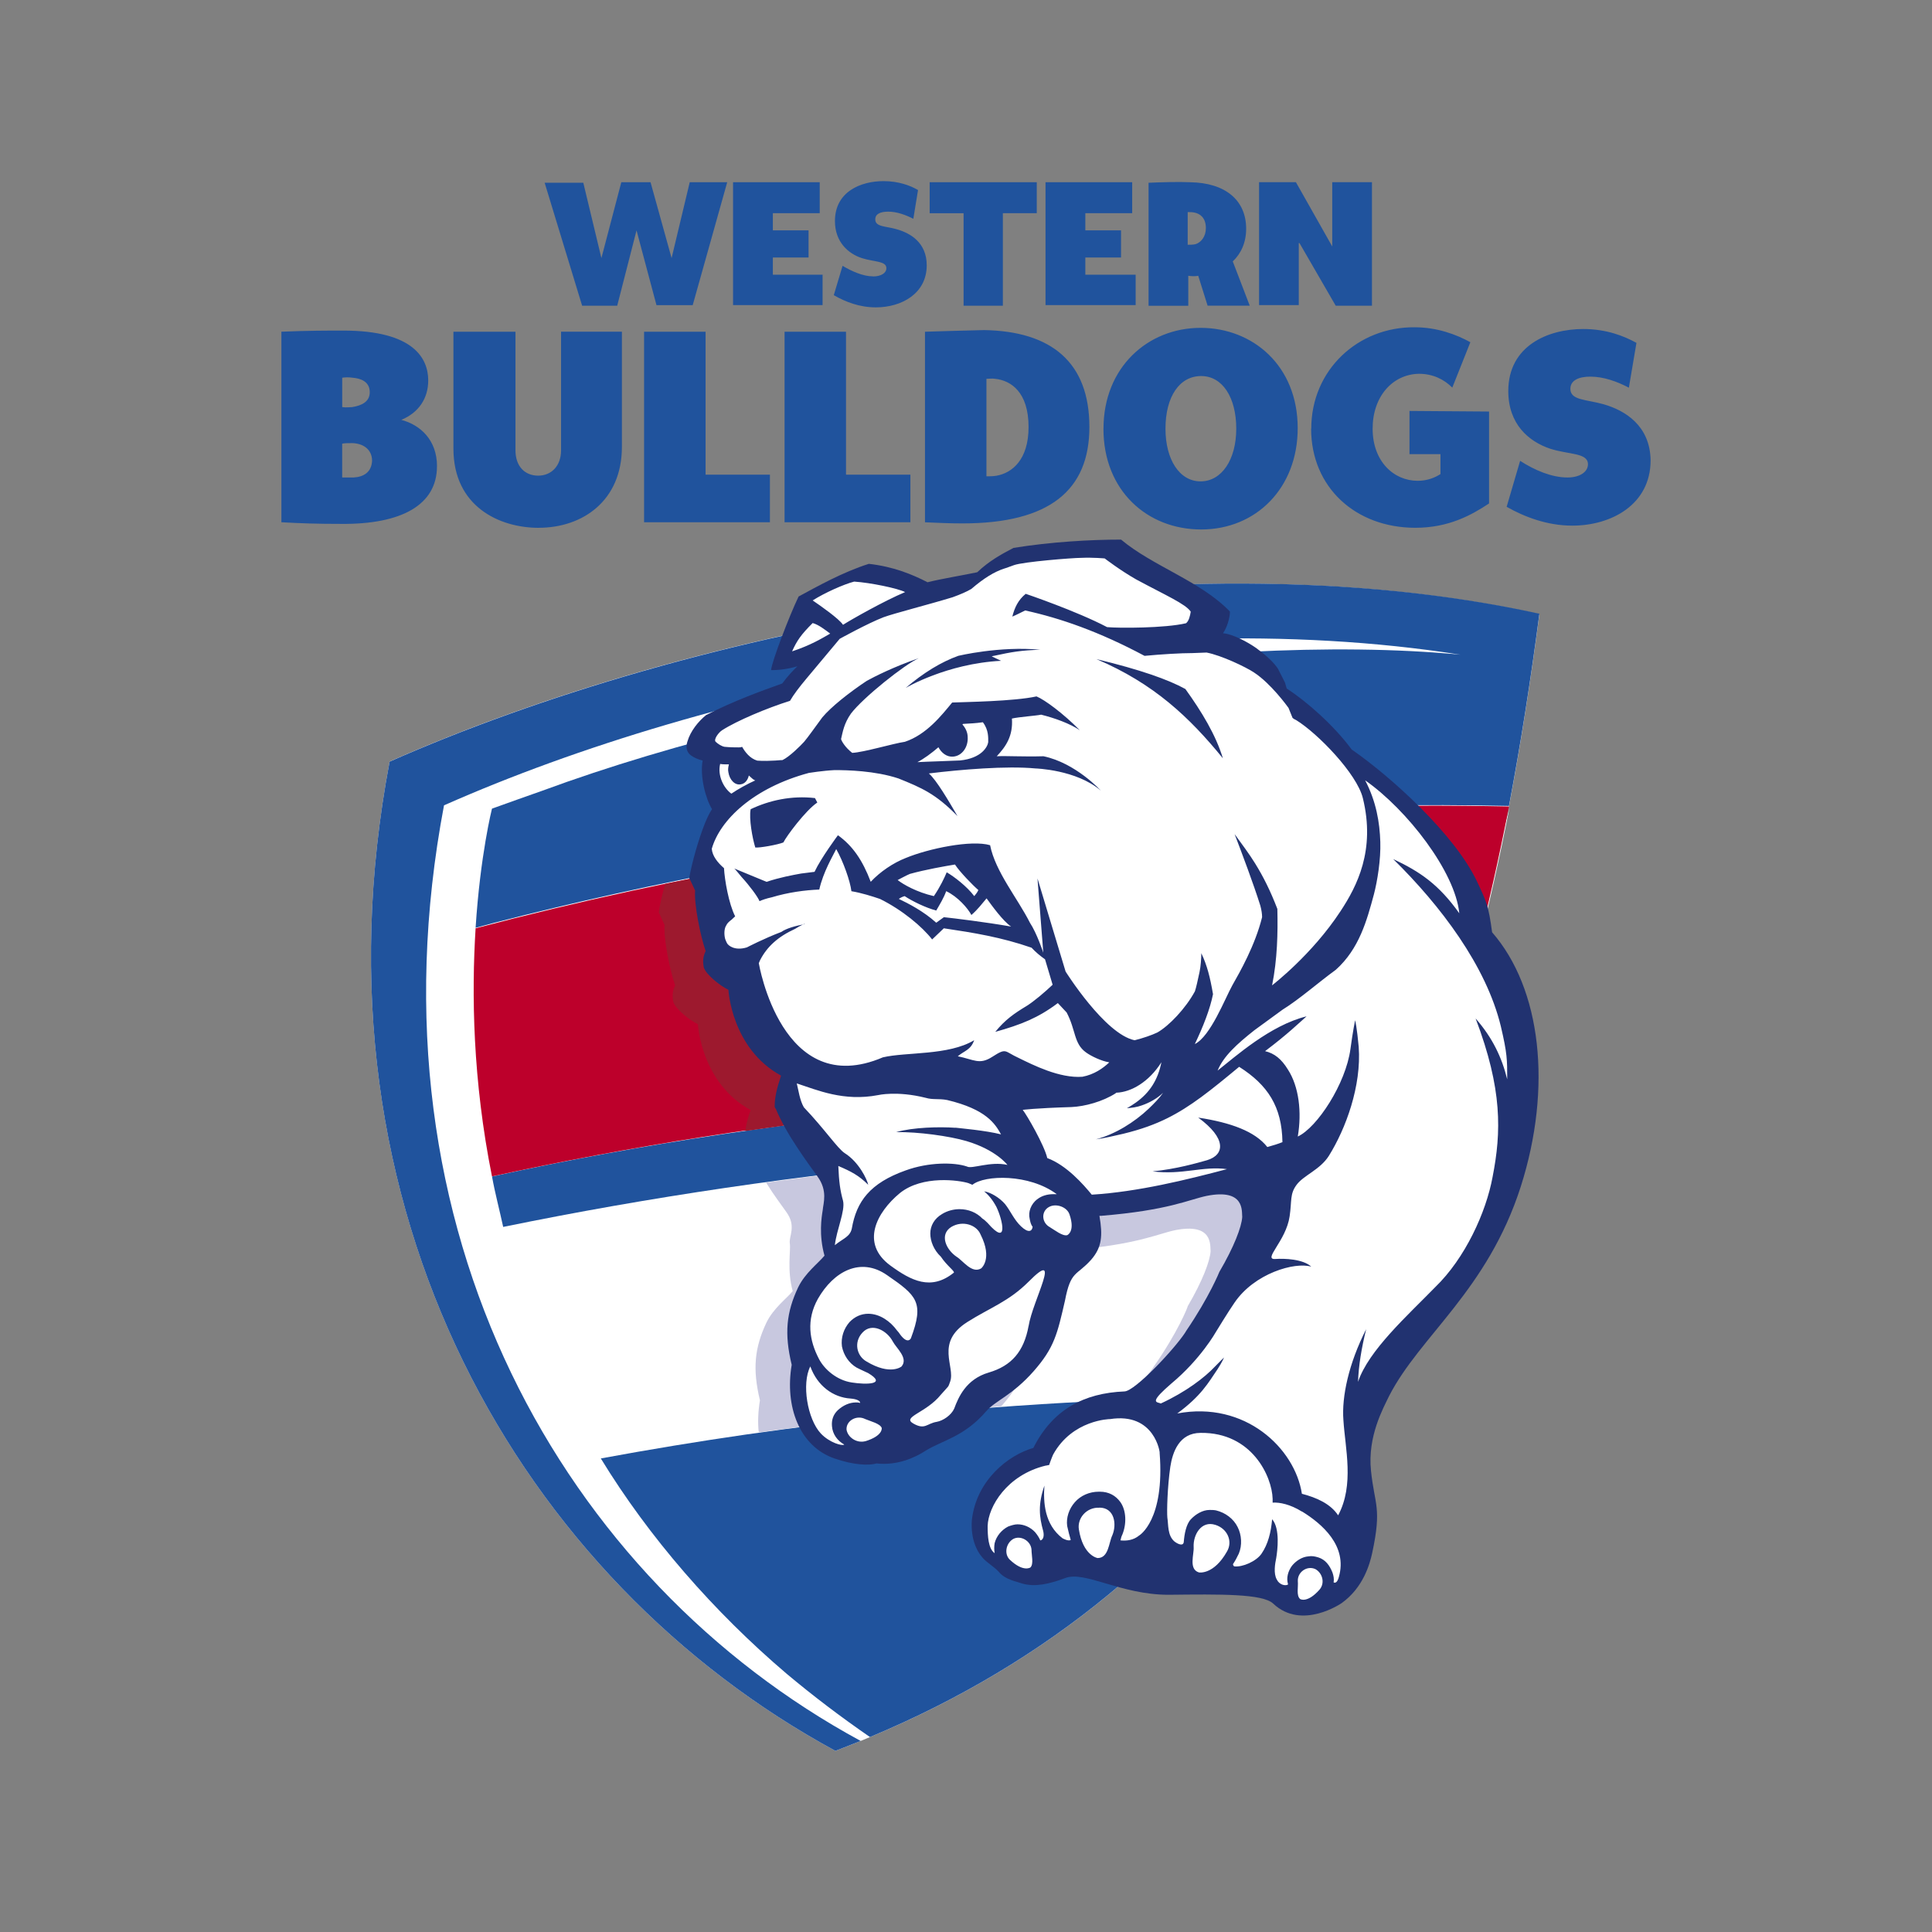
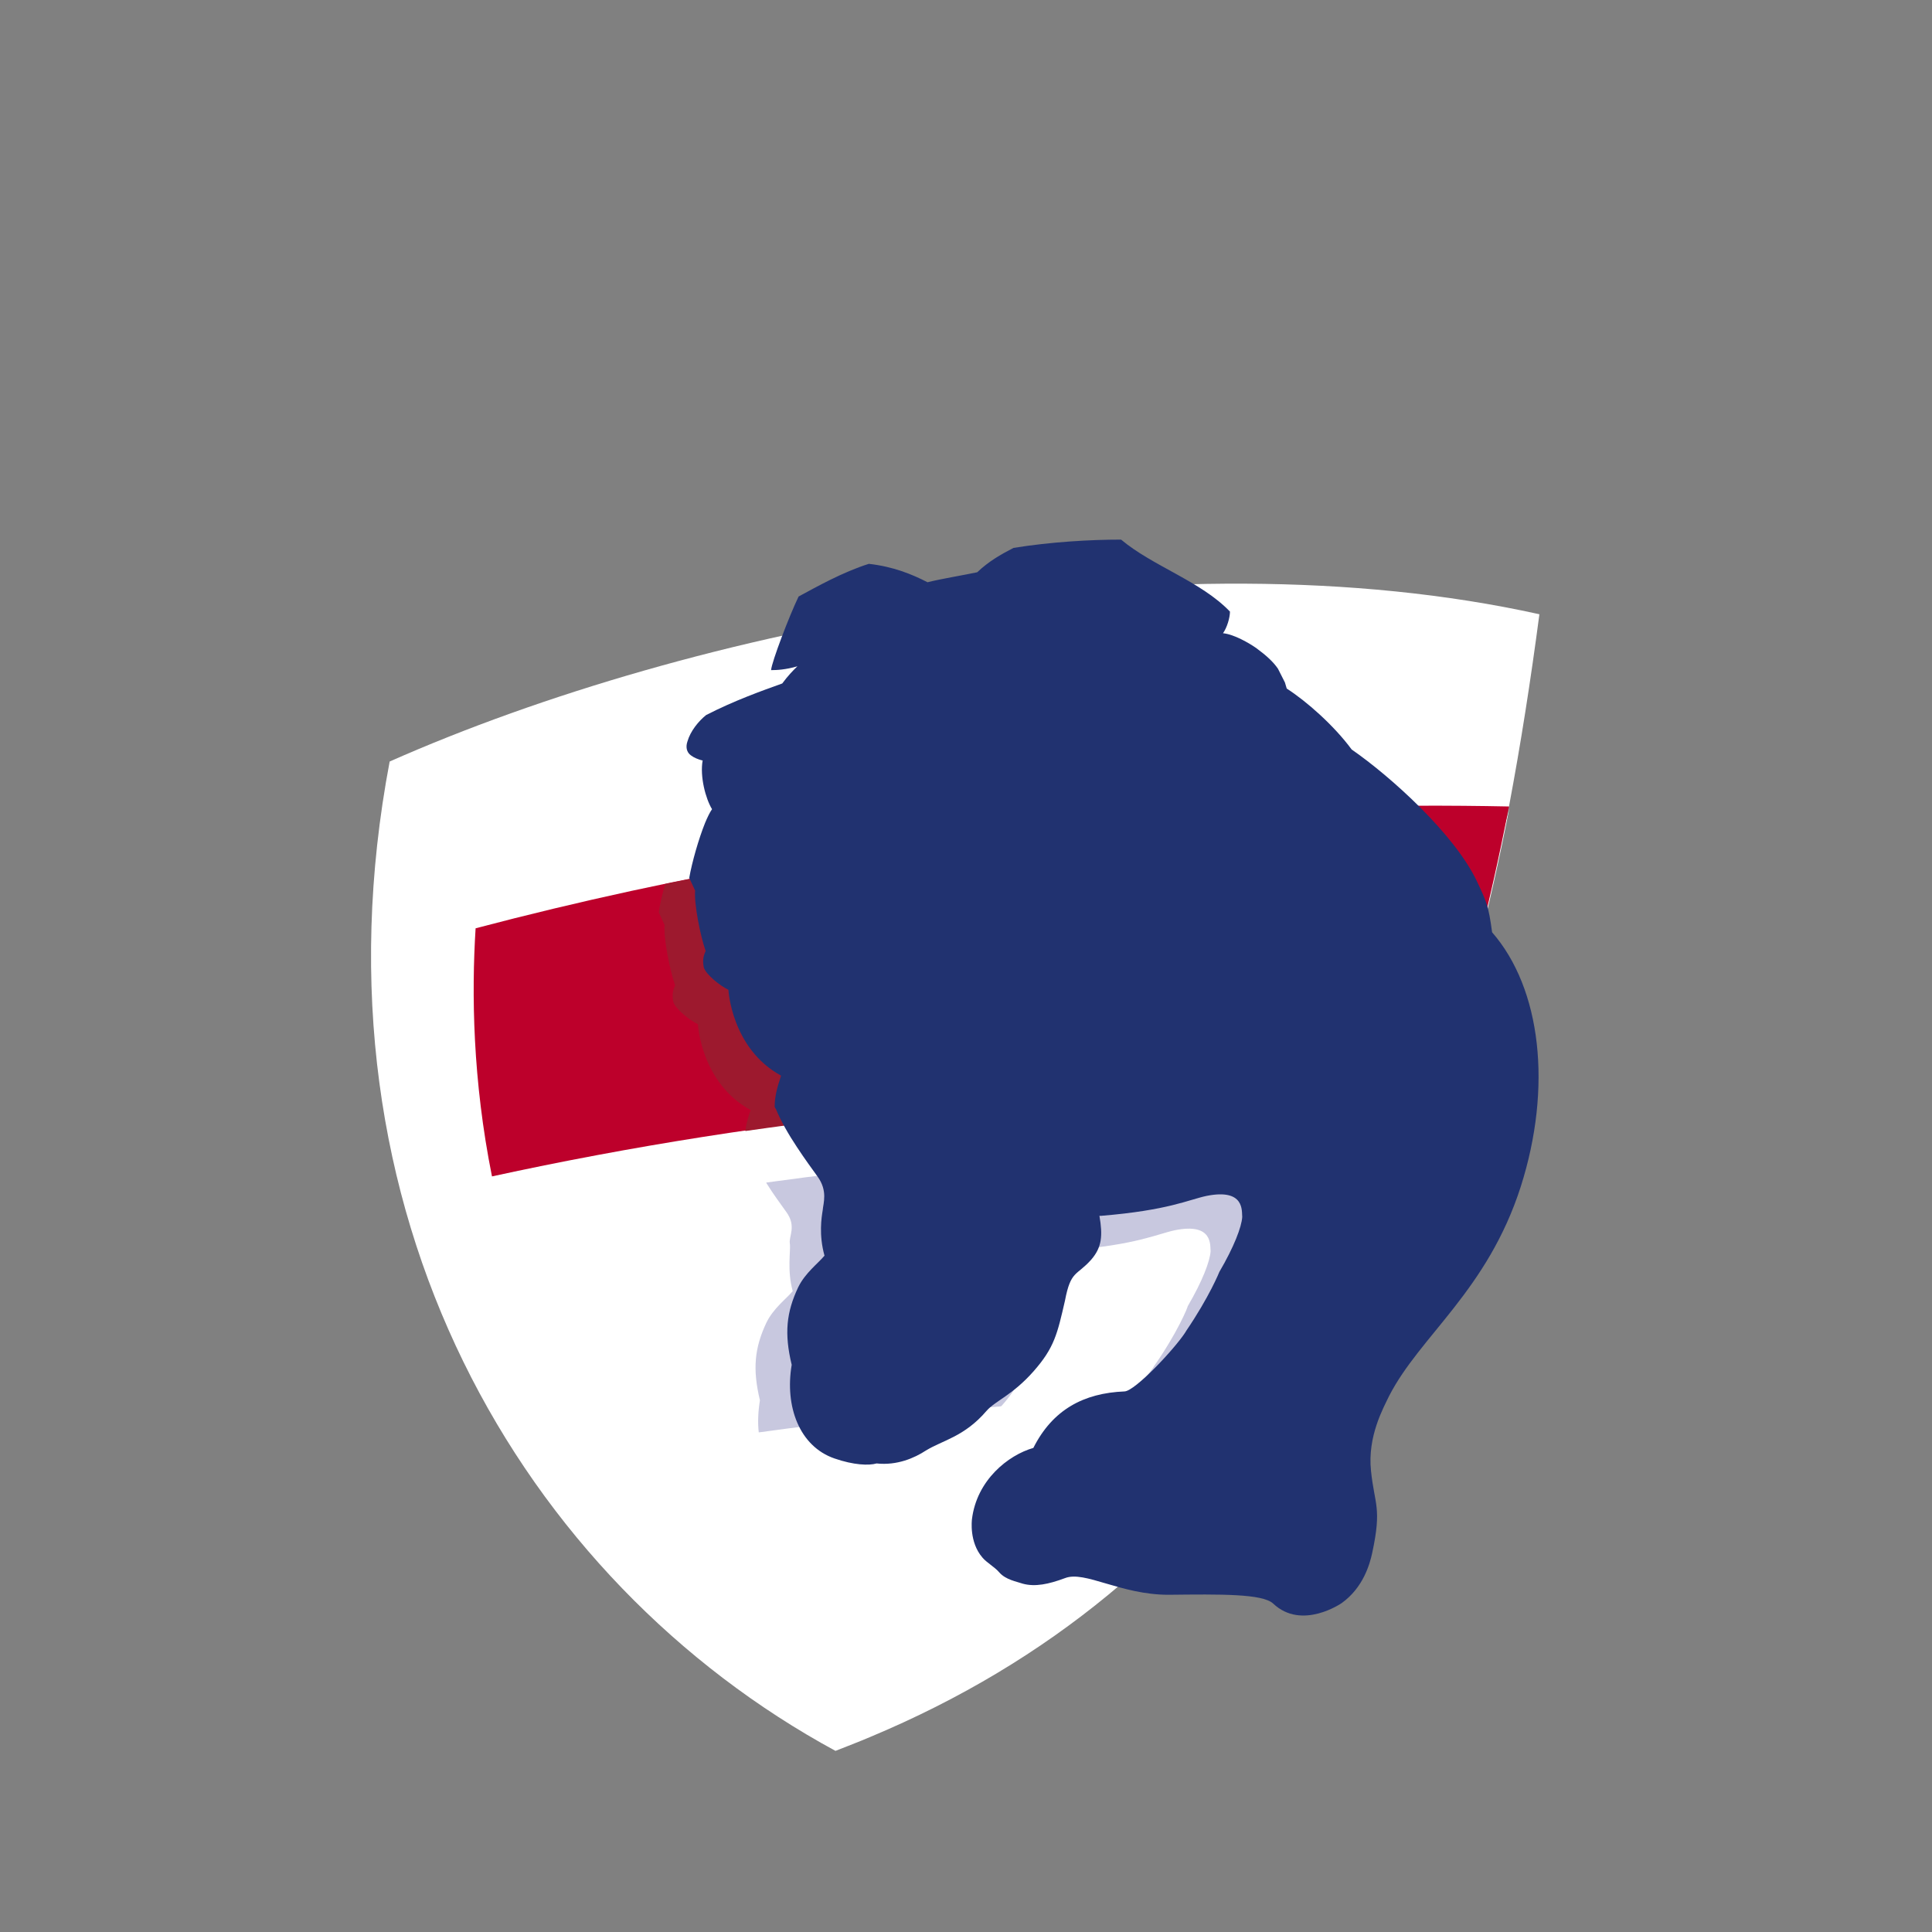
<svg xmlns="http://www.w3.org/2000/svg" width="128" height="128" viewBox="0 0 128 128" fill="none">
  <rect x="0" y="0" width="128" height="128" fill="#808080" stroke="none" />
  <path fill-rule="evenodd" clip-rule="evenodd" d="M93.77 75.962C94.195 74.824 94.621 73.65 95.011 72.473ZM99.973 53.433C100.75 49.318 101.409 45.096 101.989 40.696C77.296 35.227 45.779 41.613 25.816 50.453C20.154 80.329 34.656 104.771 55.352 116C55.934 115.778 56.476 115.556 57.023 115.341L57.644 115.083C69.582 110.093 78.576 102.459 85.281 92.549" fill="white" />
  <path fill-rule="evenodd" clip-rule="evenodd" d="M95.047 72.515C97.063 66.602 98.692 60.254 100.014 53.466Z" fill="white" />
  <path fill-rule="evenodd" clip-rule="evenodd" d="M85.317 92.513C88.652 87.558 91.443 82.053 93.773 75.998Z" fill="white" />
-   <path fill-rule="evenodd" clip-rule="evenodd" d="M106.252 26.786C105.087 26.455 104.041 26.529 104.041 25.76C104.041 25.207 104.585 24.953 105.359 24.953C106.252 24.953 107.142 25.278 107.917 25.686L108.419 22.715C107.609 22.271 106.444 21.798 104.895 21.798C102.568 21.798 99.928 22.898 99.928 25.908C99.928 28.11 101.288 29.249 102.684 29.722C103.925 30.13 105.206 29.982 105.206 30.757C105.206 31.268 104.664 31.635 103.851 31.635C102.805 31.635 101.679 31.156 100.712 30.532L99.819 33.577C100.981 34.236 102.494 34.825 104.165 34.825C106.758 34.825 109.357 33.429 109.357 30.493C109.318 28.181 107.651 27.191 106.252 26.786ZM78.727 18.271C78.963 18.309 79.194 18.309 79.386 18.271L80.007 20.252H82.798L81.674 17.319C82.216 16.807 82.561 16.077 82.561 15.155C82.561 13.283 81.207 12.109 78.845 12.074C78.106 12.036 76.864 12.074 76.095 12.109V20.258H78.727V18.271ZM78.727 14.052C78.845 14.052 78.999 14.052 79.152 14.087C79.499 14.161 79.892 14.418 79.892 15.116C79.892 15.666 79.578 16.071 79.191 16.181C79.034 16.216 78.842 16.216 78.688 16.216V14.052H78.727ZM75.238 18.2H71.906V17.059H74.271V15.261H71.906V14.123H75.01V12.074H69.269V20.213H75.241V18.203L75.238 18.2ZM25.813 50.459C20.151 80.329 34.653 104.771 55.349 116C55.932 115.778 56.473 115.556 57.02 115.341C37.438 104.733 24.066 81.612 29.417 53.356C47.056 45.539 74.191 39.816 96.753 43.375C79.969 41.761 53.489 45.906 35.892 52.401C34.845 52.768 33.719 53.17 32.595 53.575C32.595 53.575 31.821 56.62 31.51 61.469L32.752 61.135C54.228 55.597 76.864 52.916 99.973 53.395C100.75 49.285 101.409 45.066 101.989 40.661C77.257 35.23 45.74 41.651 25.816 50.459H25.813ZM86.866 28.403C86.866 32.291 89.814 34.967 93.77 34.967C95.978 34.967 97.489 34.127 98.654 33.355V27.265L93.382 27.226V30.088H95.434V31.41C95.085 31.632 94.583 31.854 93.926 31.854C92.336 31.854 90.94 30.567 90.94 28.4C90.94 26.271 92.256 24.802 94 24.764C94.935 24.764 95.671 25.133 96.218 25.68L97.415 22.673C96.484 22.159 95.207 21.683 93.734 21.683C89.974 21.644 86.875 24.509 86.875 28.394L86.866 28.403ZM61.283 21.978V34.603C62.17 34.639 62.871 34.677 63.767 34.677C69.541 34.677 72.175 32.474 72.175 28.291C72.175 23.998 69.653 21.943 65.197 21.869C63.684 21.904 62.404 21.943 61.28 21.978H61.283ZM65.354 25.098C65.546 25.098 65.739 25.062 65.933 25.098C66.98 25.207 68.145 25.979 68.145 28.291C68.145 30.455 67.06 31.336 66.016 31.519C65.78 31.558 65.543 31.558 65.354 31.558V25.098ZM28.953 30.892C28.953 29.136 27.829 28.143 26.588 27.817C27.75 27.336 28.371 26.384 28.371 25.207C28.371 23.773 27.439 21.902 22.753 21.902C21.704 21.902 20.423 21.902 18.643 21.976V34.6C19.959 34.674 21.009 34.709 22.593 34.709C26.585 34.748 28.95 33.462 28.95 30.896L28.953 30.892ZM22.67 25.026C22.866 24.991 23.137 24.991 23.368 25.026C23.841 25.065 24.497 25.248 24.497 25.982C24.497 26.602 23.995 26.863 23.332 26.972C23.179 26.972 22.948 27.011 22.673 26.972V25.026H22.67ZM23.448 31.635H22.67V29.394C22.827 29.358 23.099 29.358 23.368 29.358C24.107 29.394 24.651 29.802 24.651 30.532C24.613 31.3 24.069 31.596 23.451 31.632L23.448 31.635ZM73.106 28.403C73.106 32.513 76.013 35.079 79.581 35.079C83.224 35.079 85.976 32.33 85.976 28.367C85.976 24.217 82.99 21.721 79.543 21.721C76.054 21.721 73.109 24.329 73.109 28.403H73.106ZM81.905 28.403C81.905 30.455 80.938 31.892 79.54 31.892C78.15 31.892 77.216 30.455 77.216 28.403C77.216 26.274 78.147 24.914 79.581 24.914C80.977 24.914 81.905 26.31 81.905 28.403ZM86.094 16.104L88.495 20.255H90.896V12.071H88.264V16.328L85.858 12.071H83.416V20.213H86.047V16.104H86.094ZM35.694 34.967C38.603 34.967 41.202 33.172 41.202 29.615V21.976H37.172V29.828C37.172 30.892 36.51 31.513 35.658 31.513C34.766 31.513 34.151 30.892 34.151 29.828V21.978H30.041V29.725C30.041 33.538 33.057 34.97 35.697 34.97L35.694 34.967ZM32.598 77.946C32.794 79.049 33.101 80.184 33.337 81.287C52.679 77.325 73.458 75.344 93.77 75.965C94.198 74.827 94.627 73.653 95.011 72.477C74.156 71.708 52.407 73.618 32.598 77.946ZM40.892 20.255L42.172 15.264L43.493 20.216H45.894L48.179 12.074H45.696L44.495 17.1L43.1 12.074H41.163L39.845 17.1L38.645 12.107H36.084L38.568 20.255H40.892ZM63.84 20.255H66.442V14.123H68.689V12.074H61.593V14.129H63.84V20.261V20.255ZM39.804 96.623C42.985 101.835 47.29 106.787 52.132 110.903C53.838 112.331 55.662 113.723 57.638 115.084C69.582 110.093 78.57 102.459 85.281 92.549C76.595 92.513 67.873 92.954 59.228 93.835C52.676 94.497 46.16 95.452 39.804 96.626V96.623ZM57.838 18.309C57.179 18.309 56.443 17.978 55.822 17.612L55.24 19.557C56.014 20 56.943 20.364 58.028 20.364C59.734 20.364 61.398 19.448 61.398 17.579C61.398 16.071 60.316 15.45 59.426 15.193C58.687 14.974 57.989 15.045 57.989 14.534C57.989 14.167 58.338 14.022 58.847 14.022C59.426 14.022 60.006 14.241 60.511 14.495L60.822 12.591C60.319 12.296 59.542 12 58.533 12C57.025 12 55.317 12.701 55.317 14.646C55.317 16.036 56.204 16.81 57.099 17.1C57.91 17.36 58.725 17.286 58.725 17.765C58.725 18.09 58.377 18.315 57.833 18.315L57.838 18.309ZM42.672 21.976V34.6H51.009V31.448H46.746V21.978H42.672V21.976ZM51.979 21.976V34.6H60.316V31.448H56.05V21.978H51.979V21.976ZM54.536 18.2H51.204V17.059H53.569V15.261H51.204V14.123H54.308V12.074H48.567V20.213H54.498V18.203H54.536V18.2Z" fill="#20539D" />
  <path fill-rule="evenodd" clip-rule="evenodd" d="M52.289 56.993C45.273 58.199 38.334 59.704 31.51 61.502C31.238 65.833 31.315 71.554 32.595 77.94C41.82 75.93 51.204 74.457 60.778 73.505C72.101 72.403 83.534 72.036 95.008 72.477C97.025 66.564 98.654 60.219 99.975 53.431C83.768 53.099 67.796 54.347 52.286 56.99L52.289 56.993Z" fill="#BD002B" />
  <path fill-rule="evenodd" clip-rule="evenodd" d="M76.441 90.532C76.441 90.568 76.403 90.568 76.403 90.606C76.048 91.115 75.353 91.96 74.614 92.729C78.183 92.581 81.71 92.546 85.317 92.546C88.687 87.594 91.478 82.05 93.802 75.995C79.268 75.551 64.887 76.4 50.775 78.345V78.381C51.278 79.188 51.781 79.85 52.091 80.291C52.789 81.246 52.248 81.908 52.328 82.384C52.401 82.827 52.13 84.146 52.52 85.542C52.091 86.053 51.239 86.677 50.775 87.632C49.998 89.288 49.844 90.677 50.347 92.771C50.228 93.51 50.193 94.24 50.27 94.899C55.583 94.169 60.934 93.581 66.324 93.175C66.324 93.175 66.324 93.14 66.362 93.14C67.758 91.561 67.912 90.645 68.456 88.439C68.846 86.423 69.233 86.828 70.2 85.728C70.9 84.921 70.977 84.149 70.744 82.831H70.862C75.318 82.461 76.636 81.766 77.84 81.506C80.397 80.992 80.163 82.535 80.205 82.901C80.163 83.561 79.661 84.882 78.691 86.538C78.691 86.609 78.032 88.259 76.444 90.535L76.441 90.532Z" fill="#C8C8DF" />
  <path fill-rule="evenodd" clip-rule="evenodd" d="M96.909 65.431C96.673 63.669 96.365 62.016 95.745 60.73C94.586 58.312 91.753 55.447 89.353 53.466C73.919 53.797 58.767 55.521 44.073 58.566C43.88 59.228 43.724 59.887 43.647 60.437C43.721 60.624 43.878 60.952 44.031 61.283C43.955 62.17 44.38 64.299 44.729 65.286C44.537 65.688 44.537 66.019 44.611 66.386C44.767 66.865 45.699 67.598 46.237 67.855C46.237 67.855 46.435 71.743 49.732 73.544C49.537 74.094 49.421 74.534 49.383 74.933C64.343 72.775 79.697 71.93 95.085 72.515C95.824 70.309 96.522 68.071 97.184 65.759C97.066 65.65 96.986 65.54 96.909 65.434V65.431Z" fill="#9D192E" />
  <path fill-rule="evenodd" clip-rule="evenodd" d="M61.437 38.568C60.431 38.053 59.19 37.539 57.563 37.356C55.819 37.905 54.075 38.893 52.91 39.52C52.289 40.806 51.127 43.851 51.086 44.398C51.476 44.398 52.056 44.368 52.83 44.144C52.523 44.439 52.209 44.765 51.825 45.282C50.506 45.755 48.644 46.417 46.784 47.373C46.281 47.775 45.74 48.437 45.542 49.132C45.43 49.463 45.468 49.829 45.779 50.048C45.974 50.196 46.243 50.308 46.518 50.379H46.553C46.361 51.444 46.748 52.913 47.174 53.611C47.02 53.83 46.864 54.161 46.71 54.527C46.284 55.592 45.853 57.099 45.663 58.164L46.054 59.004C45.977 59.891 46.403 62.019 46.752 63.007C46.556 63.412 46.556 63.746 46.633 64.109C46.79 64.582 47.721 65.322 48.259 65.576C48.259 65.576 48.457 69.467 51.748 71.264C51.441 72.181 51.325 72.734 51.325 73.319C51.325 73.358 51.364 73.429 51.402 73.467C51.715 74.236 52.26 75.191 52.8 75.998C53.303 76.767 53.847 77.505 54.161 77.943C54.855 78.898 54.545 79.705 54.506 80.181C54.43 80.66 54.24 81.799 54.625 83.191C54.196 83.709 53.344 84.332 52.88 85.29C52.103 86.937 51.949 88.336 52.452 90.423C51.987 93.172 52.954 95.819 55.284 96.626C56.561 97.069 57.569 97.105 58.075 96.957C59.435 97.105 60.594 96.59 61.327 96.111C62.451 95.417 63.888 95.195 65.363 93.471C65.942 92.809 67.069 92.442 68.467 90.863C69.857 89.288 70.052 88.368 70.558 86.168C70.942 84.149 71.326 84.551 72.302 83.448C72.997 82.644 73.071 81.873 72.84 80.551H72.959C77.414 80.184 78.733 79.487 79.936 79.232C82.493 78.721 82.26 80.261 82.301 80.628C82.26 81.29 81.757 82.609 80.787 84.264C80.787 84.264 80.128 85.914 78.579 88.188C78.579 88.223 78.54 88.223 78.54 88.259C77.801 89.397 75.205 92.15 74.508 92.185C71.793 92.294 69.739 93.397 68.462 95.928C66.797 96.407 64.707 98.057 64.393 100.664C64.393 100.7 64.198 102.166 65.091 103.195C65.363 103.526 65.904 103.816 66.215 104.186C66.64 104.665 67.338 104.777 67.767 104.925C68.58 105.144 69.472 104.96 70.558 104.555C71.87 104.041 74.236 105.658 77.417 105.658C80.864 105.62 83.655 105.584 84.353 106.243C86.254 108.041 88.891 106.208 88.891 106.208C90.328 105.179 90.754 103.606 90.908 102.905C91.567 99.86 91.064 99.713 90.831 97.436C90.594 95.159 91.647 93.291 92.034 92.484C94.089 88.483 98.545 85.506 100.756 78.612C102.849 72.042 102.116 65.508 98.855 61.765C98.624 60.006 98.471 59.71 97.85 58.389C96.371 55.269 92.15 51.453 89.551 49.655C88.389 48.076 86.564 46.462 85.249 45.619C85.21 45.471 85.172 45.365 85.13 45.217L84.666 44.3C84.359 43.857 83.933 43.455 83.236 42.941C82.771 42.615 81.763 42.024 81.027 41.953C81.293 41.583 81.488 40.924 81.488 40.519C79.552 38.503 76.373 37.512 74.274 35.75C72.263 35.75 69.626 35.898 67.149 36.3C66.291 36.743 65.517 37.181 64.742 37.914C63.885 38.098 62.3 38.358 61.446 38.577L61.437 38.568Z" fill="#213270" />
-   <path fill-rule="evenodd" clip-rule="evenodd" d="M55.858 41.391C56.437 41.025 58.569 39.816 59.967 39.227C59.465 38.973 57.676 38.606 56.591 38.532C55.893 38.715 54.654 39.266 53.841 39.78C54.382 40.147 55.586 40.992 55.852 41.394L55.858 41.391ZM63.299 74.712C63.61 74.75 65.316 74.898 66.321 75.155C65.931 74.457 65.351 73.499 62.752 72.879C62.17 72.769 61.821 72.879 61.318 72.731C59.42 72.258 58.178 72.553 58.178 72.553C55.89 72.991 54.146 72.219 52.789 71.779C52.907 72.258 52.984 72.882 53.256 73.361C54.654 74.827 55.503 76.11 55.976 76.406C56.901 76.991 57.445 78.13 57.522 78.496C56.901 77.875 56.398 77.615 55.541 77.249C55.583 78.277 55.66 78.866 55.855 79.56C56.008 80.223 55.426 81.47 55.311 82.496C55.852 82.053 56.316 81.946 56.434 81.397C56.745 79.599 57.635 78.387 60 77.544C61.514 76.991 63.217 76.991 64.071 77.287C64.378 77.47 65.617 76.92 66.744 77.178C66.744 77.178 66.005 76.184 64.029 75.599C62.906 75.268 60.813 74.978 59.376 75.007C60.499 74.682 62.244 74.644 63.293 74.718L63.299 74.712ZM59.731 90.529C60.198 89.98 59.382 89.317 59.151 88.879C58.767 88.146 57.756 87.596 57.135 88.294C56.553 88.915 56.751 89.832 57.407 90.201C58.995 91.156 59.731 90.532 59.731 90.532V90.529ZM57.327 95.487C58.531 95.118 58.415 94.6 58.415 94.6C58.297 94.311 57.676 94.166 57.327 94.018C56.747 93.722 56.05 94.128 56.085 94.716C56.165 95.224 56.747 95.632 57.327 95.484V95.487ZM53.838 41.282C53.064 42.051 52.792 42.456 52.478 43.154C53.72 42.748 54.498 42.267 55.003 41.977C54.657 41.72 54.234 41.385 53.841 41.279L53.838 41.282ZM60.352 88.658C61.244 86.275 60.736 85.834 58.764 84.477C57.02 83.265 55.234 84.22 54.187 86.053C53.413 87.443 53.608 88.803 54.267 90.05C54.616 90.713 55.429 91.446 56.437 91.594C57.368 91.741 58.802 91.741 57.522 90.973C57.286 90.855 57.02 90.748 56.747 90.603C56.245 90.308 55.896 89.79 55.781 89.205C55.704 88.613 55.899 88.031 56.283 87.591C56.632 87.227 57.061 87.04 57.525 87.04C58.3 87.04 58.998 87.555 59.426 88.143C59.503 88.217 59.58 88.327 59.657 88.439C60.159 89.098 60.355 88.658 60.355 88.658H60.352ZM63.143 50.128C62.717 50.163 62.368 49.871 62.173 49.507C61.709 49.906 61.206 50.276 60.778 50.495C61.437 50.456 62.871 50.421 63.61 50.382C65.044 50.234 65.431 49.466 65.472 49.17C65.472 48.88 65.508 48.366 65.118 47.851C64.577 47.925 64.384 47.925 63.802 47.961L63.763 47.999C63.959 48.218 64.112 48.511 64.112 48.842C64.151 49.504 63.728 50.09 63.143 50.128ZM47.715 50.601C47.52 51.376 47.946 52.218 48.454 52.582C48.877 52.292 49.537 51.925 50.039 51.704C49.921 51.674 49.773 51.526 49.613 51.379C49.537 51.704 49.341 51.928 49.072 51.964C48.688 52.038 48.333 51.668 48.256 51.157C48.215 50.973 48.256 50.79 48.292 50.642C48.061 50.642 47.866 50.642 47.712 50.613L47.715 50.601ZM53.297 61.209C53.297 61.209 53.025 61.319 52.676 61.54C51.553 62.055 50.814 62.714 50.35 63.63C50.311 63.704 50.311 63.743 50.273 63.814C50.273 63.814 51.786 72.92 58.492 70.052C60.044 69.686 62.838 69.943 64.541 68.917C64.311 69.576 63.882 69.615 63.456 69.981C64.538 70.2 64.887 70.567 65.741 70.017C66.711 69.396 66.516 69.65 67.486 70.091C68.456 70.564 70.2 71.451 71.714 71.338C72.483 71.19 73.068 70.788 73.493 70.383C72.991 70.306 72.293 69.978 71.944 69.721C71.131 69.13 71.288 68.252 70.667 67.078L70.085 66.457C68.769 67.445 67.645 67.885 65.939 68.364C66.599 67.554 67.181 67.152 68.033 66.637C68.5 66.342 69.198 65.756 69.739 65.242L69.236 63.557C68.926 63.338 68.615 63.084 68.343 62.788C66.333 62.09 64.509 61.797 62.531 61.502L61.756 62.241C61.097 61.392 59.781 60.29 58.306 59.559C57.765 59.373 57.064 59.154 56.408 59.045C56.331 58.383 55.864 57.064 55.402 56.254C55.166 56.733 54.545 57.762 54.279 58.935C53.344 58.971 52.221 59.119 51.136 59.447C50.787 59.521 50.477 59.63 50.32 59.704C50.202 59.409 49.661 58.678 49.12 58.09C48.963 57.913 48.809 57.691 48.652 57.543L50.787 58.424C51.674 58.128 52.49 57.981 53.072 57.874C53.383 57.836 53.693 57.8 53.965 57.762C54.391 56.845 55.515 55.337 55.515 55.337C56.49 56.035 57.147 56.993 57.688 58.421C58.309 57.759 59.166 57.173 60.014 56.842C61.528 56.216 64.361 55.63 65.597 55.997C65.945 57.756 67.421 59.515 68.234 61.132C68.698 61.833 69.121 63.119 69.121 63.119L68.736 58.199L70.599 64.367C70.599 64.367 73.195 68.512 75.173 68.92C75.752 68.772 76.296 68.586 76.681 68.403C77.458 67.959 78.543 66.821 79.164 65.682C79.241 65.463 79.356 64.949 79.472 64.399C79.552 64.033 79.59 63.483 79.59 63.152C79.974 63.959 80.169 64.73 80.365 65.866C80.169 66.859 79.705 68.033 79.161 69.171C80.205 68.657 81.172 66.126 81.645 65.28C82.147 64.399 83.153 62.637 83.617 60.766C83.617 60.547 83.579 60.292 83.499 59.997C83.037 58.528 82.301 56.582 81.796 55.261C82.304 55.958 82.771 56.582 83.156 57.206C83.7 58.087 84.161 59.004 84.628 60.216C84.666 61.797 84.628 63.557 84.279 65.283C84.317 65.245 86.916 63.264 88.814 60.367C89.9 58.717 91.141 56.331 90.293 52.88C89.9 51.266 87.306 48.587 85.87 47.706C85.793 47.671 85.713 47.633 85.633 47.559L85.367 46.899C85.287 46.79 84.202 45.285 83.079 44.552C82.535 44.188 80.909 43.416 79.939 43.233L79.007 43.269C78.233 43.269 76.991 43.343 75.829 43.452C72.805 41.838 70.247 40.956 67.921 40.445C67.61 40.593 67.338 40.741 67.069 40.85C67.217 40.265 67.453 39.75 67.956 39.342C67.956 39.342 71.326 40.484 73.346 41.548C74.12 41.622 77.183 41.622 78.579 41.291C78.771 41.143 78.851 40.776 78.889 40.522C78.54 40.008 77.263 39.458 75.282 38.393C74.236 37.802 73.189 36.998 73.189 36.998C73.189 36.998 72.414 36.924 71.64 36.959C71.057 36.959 67.802 37.219 67.181 37.441C67.063 37.477 66.599 37.66 66.56 37.66C65.863 37.882 65.165 38.322 64.352 39.02C64.044 39.203 63.619 39.387 63.11 39.57C61.564 40.043 59.237 40.635 58.539 40.892C57.493 41.294 55.633 42.323 55.633 42.323L53.425 44.963C52.96 45.516 52.573 46.027 52.34 46.432C50.831 46.905 48.812 47.754 47.845 48.378C47.609 48.525 47.26 48.998 47.417 49.146C47.573 49.294 47.807 49.442 48.002 49.478C48.387 49.516 48.7 49.516 48.93 49.516C49.007 49.516 49.087 49.516 49.167 49.478C49.356 49.809 49.67 50.246 50.172 50.394C50.172 50.394 50.636 50.432 51.219 50.394C51.411 50.394 51.645 50.358 51.84 50.358C52.304 50.14 53.04 49.404 53.274 49.146C53.548 48.821 53.936 48.268 54.477 47.532C55.059 46.834 56.26 45.882 57.425 45.108C57.889 44.853 59.169 44.191 60.875 43.606C59.947 44.011 57.194 46.208 56.381 47.272C55.914 47.937 55.837 48.484 55.722 48.963C55.76 49.111 55.994 49.516 56.461 49.88C57.229 49.844 59.172 49.259 59.95 49.146C61.381 48.673 62.389 47.387 63.083 46.544C63.979 46.506 67.157 46.468 68.671 46.139C69.212 46.358 70.451 47.275 71.539 48.378C70.88 47.934 69.872 47.571 68.979 47.349C68.633 47.423 67.51 47.496 67.042 47.606C67.122 48.747 66.658 49.445 66.037 50.104C66.693 50.069 67.782 50.143 69.135 50.104C71.27 50.548 72.935 52.381 72.935 52.381C71.309 50.985 68.595 50.911 68.595 50.911C66.693 50.728 63.633 50.985 61.54 51.243C62.043 51.686 62.817 53.005 63.438 54.069C62.004 52.6 61.073 52.197 59.524 51.574C57.971 51.059 56.112 51.021 55.296 51.021C54.521 51.059 53.593 51.207 53.593 51.207C49.909 52.197 47.7 54.326 47.157 56.233C47.192 56.706 47.541 57.15 47.967 57.517C48.008 58.285 48.277 59.867 48.706 60.709L48.469 60.931C48.315 61.041 48.162 61.188 48.123 61.298C47.967 61.52 47.967 61.925 48.046 62.214C48.088 62.291 48.126 62.474 48.242 62.584C48.242 62.584 48.626 63.027 49.483 62.767C49.483 62.767 50.607 62.182 51.769 61.741C52.076 61.52 52.697 61.336 53.318 61.227L53.297 61.209ZM65.857 43.446C65.818 43.446 65.739 43.485 65.703 43.485L66.324 43.78C62.717 43.963 60.003 45.578 60.003 45.578C61.206 44.552 62.368 43.854 63.492 43.449C63.492 43.449 66.241 42.79 68.92 43.047C67.678 43.082 67.019 43.195 65.857 43.449V43.446ZM72.642 43.668C75.548 44.366 77.408 45.028 78.535 45.649C79.62 47.157 80.551 48.694 81.018 50.237C78.801 47.517 76.441 45.282 72.642 43.668ZM49.729 53.614C50.971 53.022 52.443 52.697 53.995 52.875L54.149 53.17C53.374 53.688 52.094 55.411 51.902 55.813C51.553 55.961 50.311 56.186 50.039 56.148C49.847 55.527 49.613 54.24 49.732 53.617L49.729 53.614ZM83.96 75.995C84.344 75.889 84.699 75.779 84.965 75.67C84.93 73.319 83.998 71.885 82.097 70.679C80.199 72.252 78.883 73.316 77.331 74.088C76.518 74.49 75.625 74.821 74.425 75.114C73.766 75.262 73.183 75.409 72.604 75.484C73.881 75.152 75.161 74.345 76.093 73.464C76.477 73.098 76.831 72.731 77.059 72.4C76.675 72.766 76.172 73.059 75.628 73.242C75.318 73.355 75.007 73.39 74.659 73.425C74.853 73.313 75.087 73.168 75.241 73.056C76.172 72.397 76.713 71.548 76.947 70.377C76.134 71.66 74.966 72.358 73.961 72.394C73.961 72.394 73.922 72.394 73.922 72.429C73.065 72.982 71.864 73.31 70.975 73.346C68.532 73.42 67.758 73.532 67.758 73.532C68.024 73.857 69.192 75.879 69.384 76.725C70.664 77.198 71.788 78.484 72.332 79.15C75.395 78.963 78.65 78.156 81.29 77.458C79.693 77.237 78.339 77.86 76.361 77.606C77.914 77.458 79.309 77.053 79.969 76.867C81.169 76.504 81.249 75.403 79.386 74.044C81.556 74.375 83.147 74.96 83.96 75.989V75.995ZM56.709 92.915C56.786 92.915 56.901 92.915 56.975 92.954C57.02 92.844 56.827 92.697 56.36 92.658C55.195 92.587 54.149 91.815 53.685 90.529C53.102 91.668 53.489 94.018 54.382 94.973C54.968 95.594 55.819 95.816 55.934 95.706C55.47 95.449 55.16 95.008 55.121 94.494C55.083 94.092 55.198 93.725 55.506 93.43C55.861 93.104 56.283 92.915 56.712 92.915H56.709ZM69.579 81.32C69.892 81.503 70.395 81.911 70.703 81.834C70.703 81.834 71.249 81.612 70.862 80.474C70.706 79.963 69.969 79.705 69.502 79.963C68.961 80.252 69 81.027 69.582 81.317L69.579 81.32ZM63.03 81.284C62.217 81.799 62.681 82.792 63.379 83.265C63.805 83.522 64.384 84.403 65.005 84.034C65.005 84.034 65.783 83.413 64.97 81.799C64.704 81.136 63.769 80.844 63.033 81.284H63.03ZM68.728 79.451C69 79.229 69.387 79.117 69.774 79.117H70.011C68.187 77.757 65.239 77.834 64.423 78.496C64.349 78.458 64.231 78.422 64.157 78.384C63.571 78.201 61.129 77.834 59.618 79.046C58.072 80.326 56.987 82.381 58.998 83.851C60.358 84.841 61.676 85.536 63.187 84.323C63.305 84.253 62.723 83.851 62.335 83.259C61.868 82.822 61.635 82.233 61.635 81.722C61.635 81.207 61.907 80.731 62.409 80.436C62.758 80.217 63.184 80.11 63.571 80.11C64.154 80.11 64.695 80.326 65.085 80.731C65.203 80.802 65.322 80.915 65.434 81.027C66.83 82.638 66.439 80.841 66.016 79.963C65.78 79.519 65.514 79.188 65.2 78.928C65.665 79.005 66.244 79.371 66.59 79.776C66.945 80.22 67.175 80.802 67.639 81.243C68.142 81.722 68.379 81.574 68.414 81.281C68.296 81.133 68.26 80.95 68.222 80.767C68.104 80.294 68.299 79.776 68.725 79.445L68.728 79.451ZM73.535 94.018C73.535 94.018 71.051 94.054 69.774 96.365C69.774 96.365 69.656 96.623 69.508 97.063C69.425 97.063 69.349 97.102 69.272 97.102C66.714 97.723 65.472 99.816 65.434 101.099C65.434 101.761 65.472 102.607 65.898 102.903C65.86 102.678 65.86 102.459 65.898 102.237C66.016 101.764 66.365 101.356 66.791 101.137C66.983 101.066 67.217 100.99 67.412 100.99C67.838 100.99 68.263 101.176 68.574 101.507C68.728 101.69 68.846 101.874 68.923 102.057C69.115 102.027 69.195 101.767 69.115 101.436C68.849 100.481 68.766 99.674 69.195 98.426C69.115 99.529 69.195 100.999 70.395 101.915C70.395 101.915 70.779 102.134 70.939 102.024C70.862 101.764 70.782 101.472 70.703 101.102C70.629 100.552 70.821 99.967 71.211 99.526C71.596 99.083 72.178 98.829 72.799 98.829H72.873C73.455 98.829 73.919 99.083 74.233 99.523C74.617 100.073 74.655 100.954 74.351 101.687C74.306 101.761 74.268 101.909 74.233 102.054C74.617 102.095 75.084 102.054 75.474 101.729C75.474 101.729 77.177 100.735 76.829 96.259C76.867 96.295 76.518 93.545 73.532 94.021L73.535 94.018ZM72.837 99.89C71.986 99.848 71.365 100.585 71.477 101.318C71.752 103.08 72.719 103.225 72.719 103.225C73.458 103.225 73.458 102.199 73.695 101.717C74.002 100.987 73.842 99.884 72.837 99.884V99.89ZM67.102 101.977C66.634 102.273 66.519 102.97 66.906 103.337C67.799 104.18 68.266 103.849 68.266 103.849C68.497 103.627 68.34 103.039 68.34 102.672C68.305 102.087 67.607 101.681 67.104 101.974L67.102 101.977ZM68.148 87.851C68.414 86.165 70.434 82.603 68.148 84.915C66.83 86.233 65.588 86.638 64.077 87.594C61.942 88.954 63.299 90.532 62.953 91.526C62.794 91.963 62.912 91.741 62.333 92.404C61.357 93.616 59.731 93.87 60.508 94.311C61.283 94.754 61.395 94.311 62.057 94.201C62.483 94.128 63.027 93.758 63.22 93.32C63.492 92.587 63.997 91.375 65.508 90.934C67.016 90.491 67.835 89.545 68.145 87.854L68.148 87.851ZM99.857 71.519C99.857 70.197 99.857 69.795 99.434 67.994C98.465 63.994 95.443 59.997 92.3 56.913C94.086 57.756 95.325 58.598 96.682 60.508C96.41 57.759 93.231 53.649 90.444 51.698C91.177 53.096 91.41 54.492 91.449 55.778C91.487 56.949 91.254 58.38 91.023 59.261C90.556 60.987 90.053 62.859 88.501 64.251C87.336 65.097 86.097 66.197 84.971 66.895L83.108 68.254C81.949 69.171 81.056 69.978 80.669 70.93C81.834 70.014 84.158 67.923 86.564 67.335C86.062 67.773 85.323 68.506 83.815 69.641C84.436 69.789 84.897 70.159 85.323 70.853C86.062 71.992 86.254 73.68 85.982 75.297C87.262 74.706 89.16 71.808 89.471 69.496C89.627 68.325 89.781 67.592 89.781 67.592C89.781 67.592 89.9 68.065 90.018 69.355C90.207 71.956 89.16 74.786 88.037 76.583C87.454 77.5 86.37 77.866 85.908 78.49C85.441 79.111 85.595 79.554 85.441 80.584C85.204 82.233 83.617 83.481 84.51 83.41C85.089 83.371 86.328 83.41 86.875 83.921C85.787 83.59 83.111 84.359 81.79 86.304C81.405 86.854 80.554 88.25 80.554 88.25C80.554 88.25 79.549 90.047 77.606 91.662C76.287 92.8 76.521 92.874 76.793 92.948C76.831 92.948 76.87 92.983 76.911 92.983C78.576 92.215 79.814 91.26 80.474 90.559C80.858 90.16 81.095 89.938 81.095 89.938C81.095 89.938 80.977 90.234 80.669 90.707C80.048 91.623 79.587 92.472 77.996 93.646C82.49 92.797 85.79 95.952 86.254 98.967C87.221 99.219 88.146 99.624 88.655 100.395C89.74 98.376 89.119 95.955 89.004 94.083C88.885 92.54 89.353 90.34 90.512 88.064C90.204 89.311 90.009 90.488 89.974 91.552C90.671 89.459 93.267 87.147 95.088 85.275C97.069 83.363 98.459 80.317 98.888 77.973C99.47 74.996 99.547 72.169 97.764 67.477C98.888 68.757 99.508 70.079 99.857 71.51V71.519ZM80.515 101.025C79.587 100.729 79.043 101.685 79.082 102.492C79.12 102.97 78.733 103.961 79.43 104.177C79.43 104.177 80.406 104.363 81.293 102.787C81.683 102.125 81.334 101.279 80.518 101.025H80.515ZM86.251 100.144C85.483 99.665 84.782 99.523 84.315 99.553V99.299C84.276 97.832 82.954 94.893 79.549 94.932C78.115 94.932 77.686 96.218 77.538 97.17C77.34 98.53 77.302 100.144 77.34 100.546C77.417 101.025 77.34 101.72 77.807 102.125C78.044 102.308 78.39 102.456 78.428 102.161C78.466 101.649 78.585 100.987 78.895 100.659C79.206 100.327 79.67 100.038 80.137 100.038C80.29 100.038 80.403 100.038 80.563 100.067C81.183 100.215 81.725 100.62 81.996 101.17C82.263 101.685 82.307 102.382 82.074 102.932C81.955 103.186 81.837 103.405 81.689 103.627C81.689 103.701 81.725 103.736 81.763 103.775C82.307 103.846 83.236 103.444 83.584 102.929C84.01 102.302 84.205 101.531 84.282 100.653C84.826 101.274 84.631 102.743 84.554 103.219C84.477 103.589 84.359 104.248 84.593 104.65C84.749 104.981 85.136 105.093 85.332 104.981V104.946C85.213 104.541 85.332 104.1 85.598 103.733C85.873 103.402 86.26 103.148 86.686 103.113C86.922 103.074 87.112 103.113 87.345 103.183C87.809 103.331 88.084 103.698 88.276 104.174C88.356 104.399 88.395 104.617 88.356 104.839C88.51 104.91 88.628 104.765 88.705 104.47C89.288 102.415 87.582 100.951 86.263 100.141L86.251 100.144ZM87.147 103.958C86.606 103.704 85.947 104.144 85.985 104.768C86.023 105.135 85.867 105.72 86.142 105.942C86.142 105.942 86.606 106.237 87.419 105.321C87.803 104.878 87.614 104.218 87.153 103.961L87.147 103.958ZM62.726 57.794C63.228 58.09 64.044 58.711 64.547 59.37C64.627 59.261 64.742 59.151 64.819 58.968C64.47 58.672 63.577 57.756 63.27 57.277C62.611 57.386 61.33 57.608 60.284 57.898C60.012 58.01 59.624 58.232 59.471 58.306C59.855 58.602 60.742 59.113 61.871 59.37C62.297 58.743 62.569 58.158 62.723 57.791L62.726 57.794ZM62.531 60.766C63.228 60.839 65.324 61.097 66.989 61.387C66.448 61.023 65.712 59.997 65.363 59.518C65.053 59.885 64.781 60.251 64.358 60.621C64.121 60.177 63.462 59.409 62.687 59.042C62.531 59.485 62.262 59.923 62.028 60.325C61.33 60.142 60.437 59.704 59.935 59.37C59.781 59.409 59.586 59.518 59.55 59.556C60.171 59.852 61.177 60.363 62.028 61.132L62.531 60.769V60.766Z" fill="white" />
</svg>